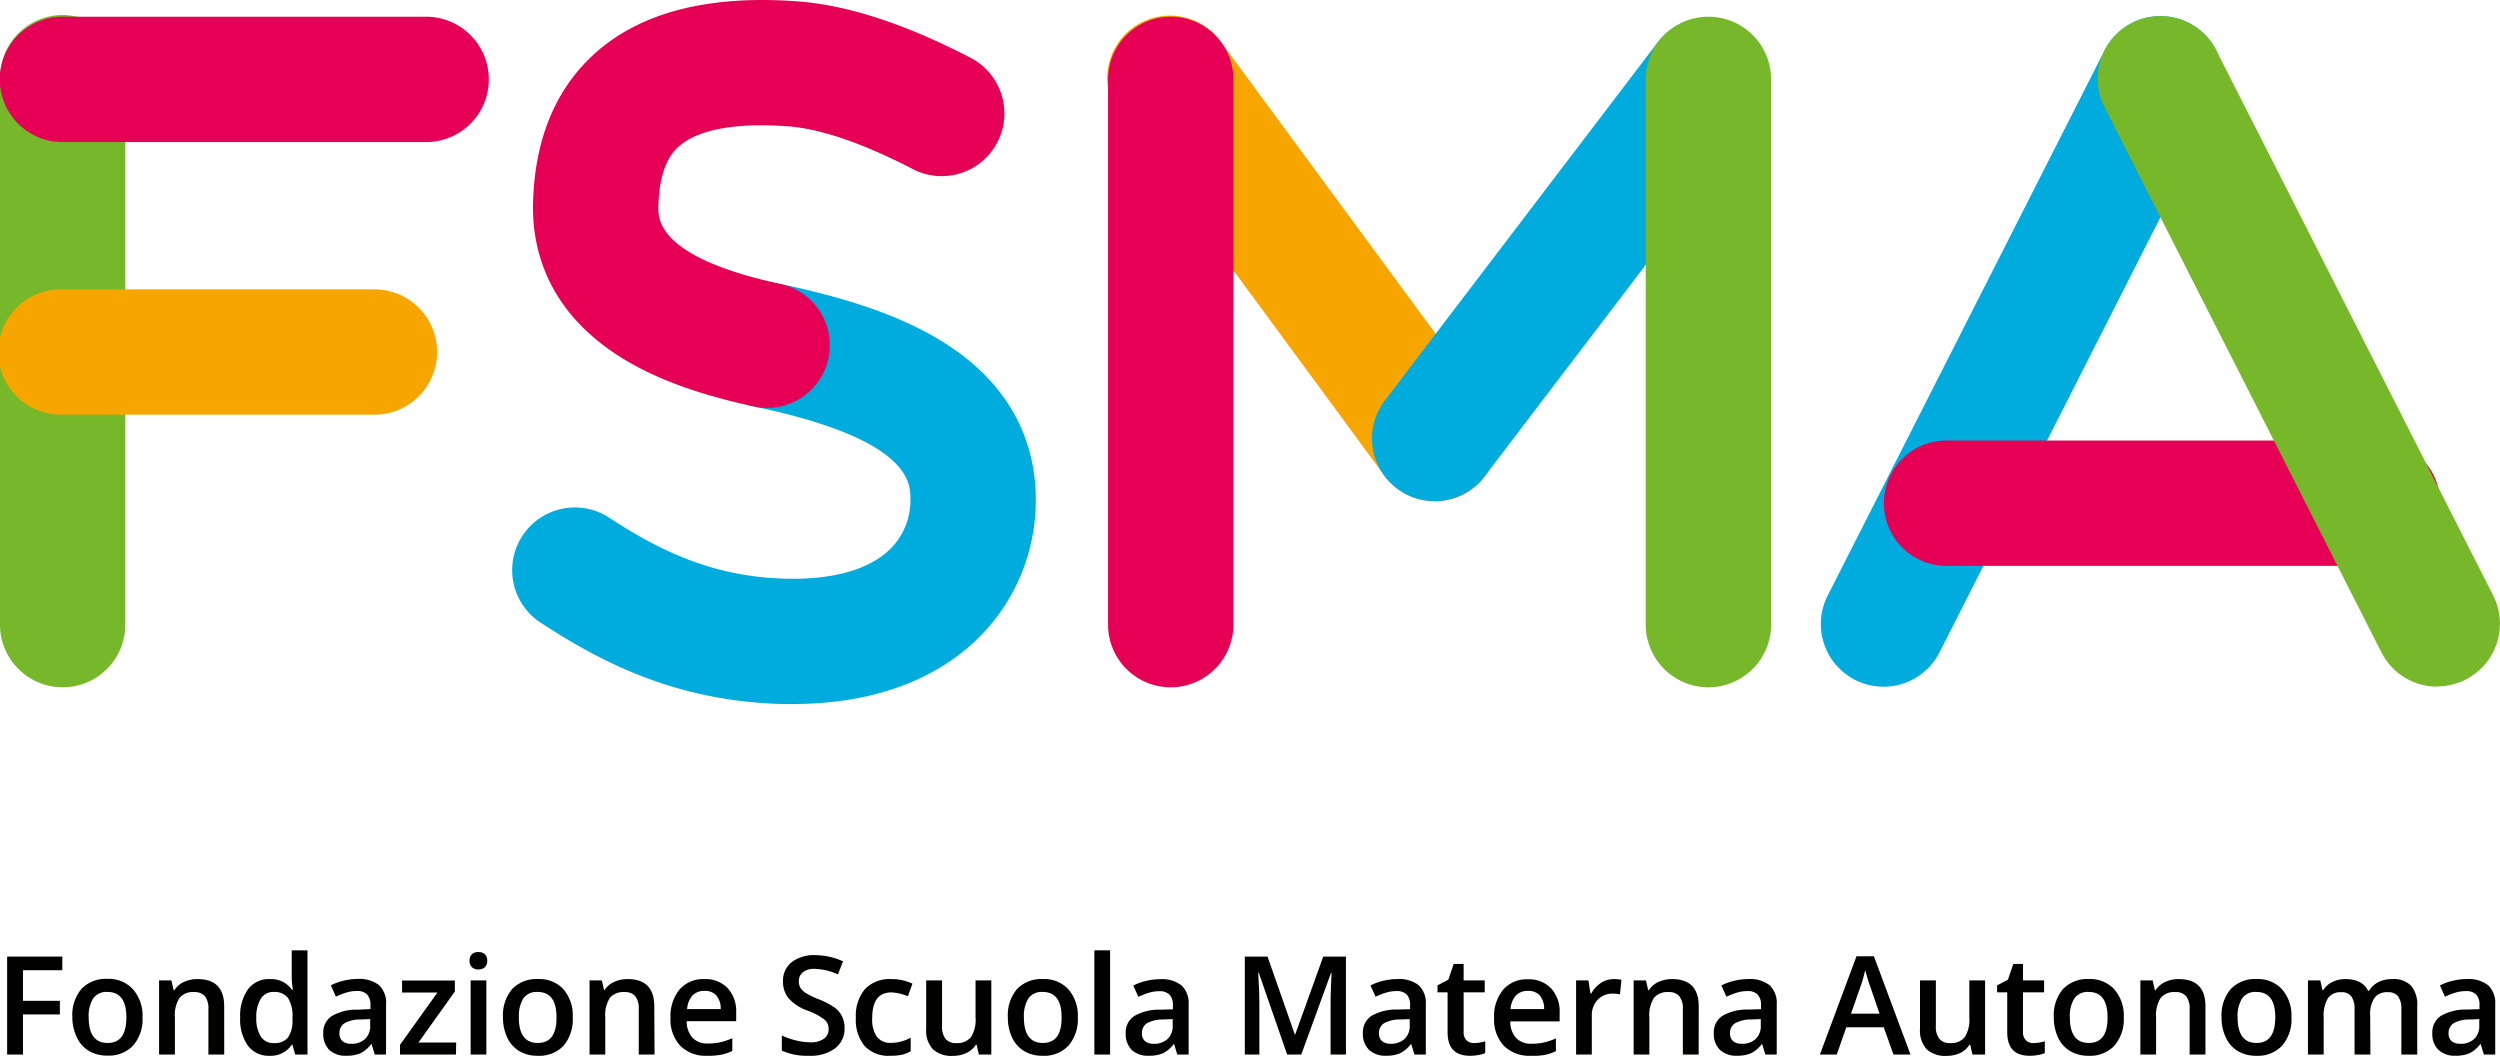
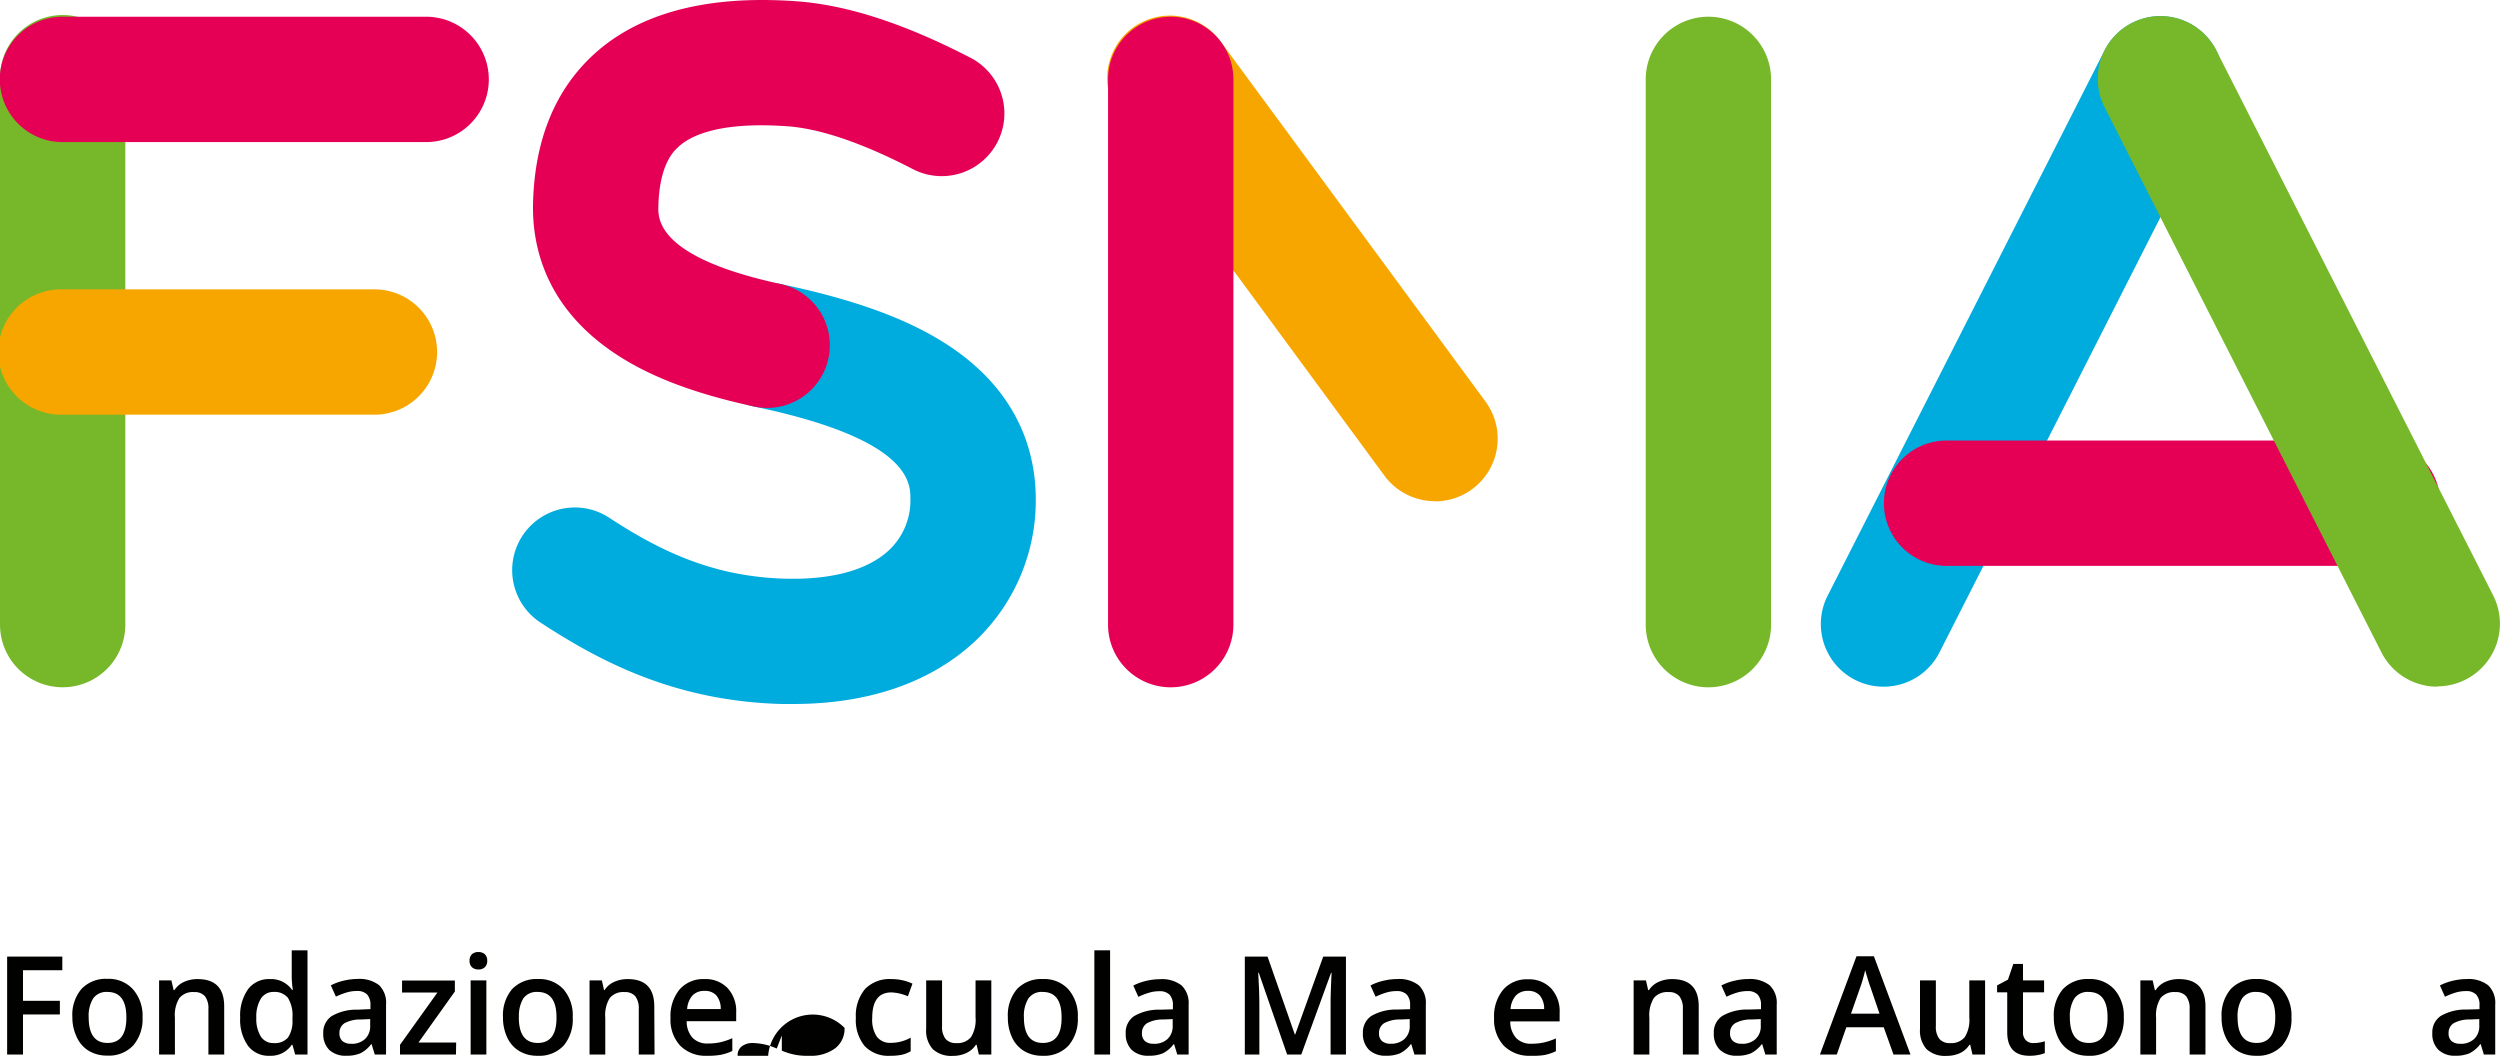
<svg xmlns="http://www.w3.org/2000/svg" viewBox="0 0 550 232.27">
  <defs>
    <style>.cls-1{fill:#76b82a;}.cls-2{fill:#e50056;}.cls-3{fill:#f7a600;}.cls-4{fill:#00abde;}.cls-5{fill:#010100;}</style>
  </defs>
  <title>Risorsa 1</title>
  <g id="Livello_2" data-name="Livello 2">
    <g id="Livello_1-2" data-name="Livello 1">
      <path class="cls-1" d="M13.79,151.2A13.78,13.78,0,0,1,0,137.42V17.47a13.79,13.79,0,1,1,27.57,0v120A13.78,13.78,0,0,1,13.79,151.2Z" />
      <path class="cls-2" d="M93.75,31.26h-80a13.79,13.79,0,0,1,0-27.58h80a13.79,13.79,0,1,1,0,27.58Z" />
      <path class="cls-3" d="M82,91.23H13.79a13.79,13.79,0,1,1,0-27.57H82a13.79,13.79,0,1,1,0,27.57Z" />
      <path class="cls-4" d="M414.35,151.07a13.78,13.78,0,0,1-12.28-20L463,11.09a13.79,13.79,0,0,1,24.59,12.49l-60.93,120A13.77,13.77,0,0,1,414.35,151.07Z" />
      <path class="cls-2" d="M522.7,124.49H427.88a13.79,13.79,0,0,1,0-27.57H522.7a13.79,13.79,0,1,1,0,27.57Z" />
      <path class="cls-3" d="M315.69,110.26a13.79,13.79,0,0,1-11.12-5.62l-58.12-79A13.79,13.79,0,1,1,268.66,9.3l58.12,79a13.79,13.79,0,0,1-11.09,22Z" />
-       <path class="cls-4" d="M315.67,110.26a13.79,13.79,0,0,1-11-22.15l60.17-79a13.79,13.79,0,0,1,21.94,16.7l-60.17,79A13.8,13.8,0,0,1,315.67,110.26Z" />
      <path class="cls-1" d="M375.85,151.21a13.8,13.8,0,0,1-13.79-13.79V17.47a13.79,13.79,0,1,1,27.58,0v120A13.8,13.8,0,0,1,375.85,151.21Z" />
      <path class="cls-5" d="M5.06,232H1.57V210.45H13.71v3H5.06v6.73h8.11v3H5.06Z" />
      <path class="cls-5" d="M31.36,223.81A8.88,8.88,0,0,1,29.31,230a7.32,7.32,0,0,1-5.7,2.23,7.77,7.77,0,0,1-4-1,6.68,6.68,0,0,1-2.69-3,10,10,0,0,1-1-4.47,8.84,8.84,0,0,1,2-6.19,7.35,7.35,0,0,1,5.72-2.22,7.18,7.18,0,0,1,5.6,2.28A8.79,8.79,0,0,1,31.36,223.81Zm-11.85,0q0,5.64,4.16,5.64t4.13-5.64q0-5.58-4.16-5.58a3.53,3.53,0,0,0-3.15,1.44A7.28,7.28,0,0,0,19.51,223.81Z" />
      <path class="cls-5" d="M49.33,232H45.85V222a4.44,4.44,0,0,0-.75-2.82,3,3,0,0,0-2.41-.92,3.83,3.83,0,0,0-3.21,1.29,7.15,7.15,0,0,0-1,4.35V232H35V215.69h2.71l.49,2.14h.17a4.92,4.92,0,0,1,2.09-1.8,7.09,7.09,0,0,1,3-.63q5.87,0,5.86,6Z" />
      <path class="cls-5" d="M59.3,232.27a5.65,5.65,0,0,1-4.75-2.21,9.89,9.89,0,0,1-1.71-6.19,10,10,0,0,1,1.73-6.24,5.71,5.71,0,0,1,4.79-2.23,5.62,5.62,0,0,1,4.89,2.37h.18a20.23,20.23,0,0,1-.25-2.77v-5.93h3.47V232H64.94l-.6-2.14h-.16A5.54,5.54,0,0,1,59.3,232.27Zm.93-2.79a3.78,3.78,0,0,0,3.11-1.2,6.32,6.32,0,0,0,1-3.9v-.48a7.38,7.38,0,0,0-1-4.38,3.74,3.74,0,0,0-3.14-1.29,3.17,3.17,0,0,0-2.81,1.48,7.53,7.53,0,0,0-1,4.21,7.35,7.35,0,0,0,1,4.13A3.23,3.23,0,0,0,60.23,229.48Z" />
      <path class="cls-5" d="M82.45,232l-.69-2.27h-.12a6.64,6.64,0,0,1-2.37,2,7.61,7.61,0,0,1-3.06.53A5.21,5.21,0,0,1,72.46,231a4.89,4.89,0,0,1-1.34-3.67,4.3,4.3,0,0,1,1.87-3.8,10.8,10.8,0,0,1,5.7-1.4L81.5,222v-.87a3.35,3.35,0,0,0-.73-2.34,3,3,0,0,0-2.26-.77,7.63,7.63,0,0,0-2.4.37,16.37,16.37,0,0,0-2.21.87l-1.12-2.48a12,12,0,0,1,2.9-1.05,13.35,13.35,0,0,1,3-.36,7.08,7.08,0,0,1,4.7,1.35A5.35,5.35,0,0,1,84.93,221v11Zm-5.15-2.36a4.3,4.3,0,0,0,3-1.05,3.82,3.82,0,0,0,1.14-2.95V224.2l-2.09.09a7.13,7.13,0,0,0-3.56.82,2.49,2.49,0,0,0-1.11,2.23,2.19,2.19,0,0,0,.65,1.69A2.81,2.81,0,0,0,77.3,229.62Z" />
      <path class="cls-5" d="M100.31,232H88v-2.14l8.23-11.5H88.45v-2.65h11.62v2.42l-8,11.22h8.29Z" />
      <path class="cls-5" d="M103.3,211.38a1.92,1.92,0,0,1,.51-1.43,2,2,0,0,1,1.45-.5,2,2,0,0,1,1.42.5,1.92,1.92,0,0,1,.51,1.43,1.87,1.87,0,0,1-.51,1.39,1.91,1.91,0,0,1-1.42.51,2,2,0,0,1-1.45-.51A1.87,1.87,0,0,1,103.3,211.38ZM107,232h-3.46V215.69H107Z" />
      <path class="cls-5" d="M126,223.81a8.93,8.93,0,0,1-2,6.23,7.32,7.32,0,0,1-5.7,2.23,7.77,7.77,0,0,1-4-1,6.76,6.76,0,0,1-2.7-3,10.14,10.14,0,0,1-.94-4.47,8.88,8.88,0,0,1,2-6.19,7.39,7.39,0,0,1,5.73-2.22,7.18,7.18,0,0,1,5.6,2.28A8.79,8.79,0,0,1,126,223.81Zm-11.86,0q0,5.64,4.17,5.64t4.12-5.64q0-5.58-4.15-5.58a3.56,3.56,0,0,0-3.16,1.44A7.36,7.36,0,0,0,114.17,223.81Z" />
      <path class="cls-5" d="M144,232h-3.47V222a4.38,4.38,0,0,0-.76-2.82,2.94,2.94,0,0,0-2.4-.92,3.82,3.82,0,0,0-3.21,1.29,7.15,7.15,0,0,0-1,4.35V232h-3.46V215.69h2.71l.48,2.14H133a4.86,4.86,0,0,1,2.09-1.8,7.09,7.09,0,0,1,3-.63q5.85,0,5.85,6Z" />
      <path class="cls-5" d="M155.59,232.27a7.91,7.91,0,0,1-5.94-2.21,8.41,8.41,0,0,1-2.14-6.11,9.24,9.24,0,0,1,2-6.27A6.89,6.89,0,0,1,155,215.4a6.67,6.67,0,0,1,5.09,2,7.46,7.46,0,0,1,1.87,5.39v1.87H151.07a5.37,5.37,0,0,0,1.28,3.64,4.46,4.46,0,0,0,3.4,1.27,12.71,12.71,0,0,0,2.69-.27,14,14,0,0,0,2.67-.9v2.81a10.4,10.4,0,0,1-2.56.85A15.43,15.43,0,0,1,155.59,232.27ZM155,218a3.49,3.49,0,0,0-2.65,1,5,5,0,0,0-1.18,3h7.39a4.49,4.49,0,0,0-1-3.05A3.33,3.33,0,0,0,155,218Z" />
-       <path class="cls-5" d="M185.8,226.13a5.41,5.41,0,0,1-2.08,4.51,9,9,0,0,1-5.72,1.63,13.6,13.6,0,0,1-6-1.13v-3.33a15.85,15.85,0,0,0,3.13,1.09,13,13,0,0,0,3.08.4,4.93,4.93,0,0,0,3.09-.8,2.59,2.59,0,0,0,1-2.13,2.67,2.67,0,0,0-.91-2.05,13.94,13.94,0,0,0-3.77-2,9.91,9.91,0,0,1-4.15-2.72,5.74,5.74,0,0,1-1.21-3.68,5.16,5.16,0,0,1,1.91-4.24,8,8,0,0,1,5.14-1.55,15.22,15.22,0,0,1,6.16,1.36l-1.12,2.87a13.38,13.38,0,0,0-5.13-1.21,3.9,3.9,0,0,0-2.59.75,2.42,2.42,0,0,0-.88,2,2.84,2.84,0,0,0,.35,1.44,3.72,3.72,0,0,0,1.17,1.12,18.65,18.65,0,0,0,2.91,1.4,16.19,16.19,0,0,1,3.48,1.84,5.39,5.39,0,0,1,1.61,1.93A5.72,5.72,0,0,1,185.8,226.13Z" />
+       <path class="cls-5" d="M185.8,226.13a5.41,5.41,0,0,1-2.08,4.51,9,9,0,0,1-5.72,1.63,13.6,13.6,0,0,1-6-1.13v-3.33l-1.12,2.87a13.38,13.38,0,0,0-5.13-1.21,3.9,3.9,0,0,0-2.59.75,2.42,2.42,0,0,0-.88,2,2.84,2.84,0,0,0,.35,1.44,3.72,3.72,0,0,0,1.17,1.12,18.65,18.65,0,0,0,2.91,1.4,16.19,16.19,0,0,1,3.48,1.84,5.39,5.39,0,0,1,1.61,1.93A5.72,5.72,0,0,1,185.8,226.13Z" />
      <path class="cls-5" d="M195.83,232.27a7.14,7.14,0,0,1-5.61-2.15,9,9,0,0,1-1.93-6.2,9.1,9.1,0,0,1,2-6.31,7.47,7.47,0,0,1,5.81-2.21,10.85,10.85,0,0,1,4.64,1l-1,2.78a10.48,10.48,0,0,0-3.63-.85q-4.22,0-4.22,5.61a6.73,6.73,0,0,0,1,4.11,3.64,3.64,0,0,0,3.09,1.38,8.92,8.92,0,0,0,4.37-1.15v3a7,7,0,0,1-2,.78A12.44,12.44,0,0,1,195.83,232.27Z" />
      <path class="cls-5" d="M215.35,232l-.49-2.14h-.17a5,5,0,0,1-2.06,1.79,6.89,6.89,0,0,1-3,.64,6,6,0,0,1-4.41-1.47,6.07,6.07,0,0,1-1.46-4.46V215.69h3.49v10.05a4.35,4.35,0,0,0,.76,2.8,2.93,2.93,0,0,0,2.4.94,3.85,3.85,0,0,0,3.21-1.31,7.18,7.18,0,0,0,1-4.36v-8.12h3.47V232Z" />
      <path class="cls-5" d="M237.12,223.81a8.93,8.93,0,0,1-2.05,6.23,7.32,7.32,0,0,1-5.7,2.23,7.77,7.77,0,0,1-4-1,6.76,6.76,0,0,1-2.7-3,10.14,10.14,0,0,1-.94-4.47,8.88,8.88,0,0,1,2-6.19,7.39,7.39,0,0,1,5.73-2.22,7.18,7.18,0,0,1,5.6,2.28A8.79,8.79,0,0,1,237.12,223.81Zm-11.86,0q0,5.64,4.17,5.64t4.12-5.64q0-5.58-4.15-5.58a3.56,3.56,0,0,0-3.16,1.44A7.36,7.36,0,0,0,225.26,223.81Z" />
      <path class="cls-5" d="M244.22,232h-3.46V209.07h3.46Z" />
      <path class="cls-5" d="M259,232l-.69-2.27h-.12a6.64,6.64,0,0,1-2.37,2,7.61,7.61,0,0,1-3.06.53A5.21,5.21,0,0,1,249,231a4.89,4.89,0,0,1-1.34-3.67,4.3,4.3,0,0,1,1.87-3.8,10.8,10.8,0,0,1,5.7-1.4l2.81-.08v-.87a3.35,3.35,0,0,0-.73-2.34,3,3,0,0,0-2.26-.77,7.63,7.63,0,0,0-2.4.37,16.37,16.37,0,0,0-2.21.87l-1.12-2.48a12,12,0,0,1,2.9-1.05,13.35,13.35,0,0,1,3-.36,7.08,7.08,0,0,1,4.7,1.35A5.35,5.35,0,0,1,261.5,221v11Zm-5.15-2.36a4.3,4.3,0,0,0,3-1.05,3.82,3.82,0,0,0,1.14-2.95V224.2l-2.09.09a7.13,7.13,0,0,0-3.56.82,2.49,2.49,0,0,0-1.11,2.23,2.19,2.19,0,0,0,.65,1.69A2.81,2.81,0,0,0,253.87,229.62Z" />
      <path class="cls-5" d="M283.17,232l-6.24-18h-.12q.26,4,.25,7.51V232h-3.2V210.45h5l6,17.13h.09l6.16-17.13h5V232h-3.38V221.33c0-1.07,0-2.46.08-4.18s.1-2.76.14-3.12h-.12L286.28,232Z" />
      <path class="cls-5" d="M311.18,232l-.69-2.27h-.12a6.81,6.81,0,0,1-2.37,2,7.67,7.67,0,0,1-3.06.53,5.21,5.21,0,0,1-3.75-1.29,4.86,4.86,0,0,1-1.35-3.67,4.33,4.33,0,0,1,1.87-3.8,10.85,10.85,0,0,1,5.7-1.4l2.81-.08v-.87a3.3,3.3,0,0,0-.73-2.34,3,3,0,0,0-2.26-.77,7.72,7.72,0,0,0-2.4.37,16.24,16.24,0,0,0-2.2.87l-1.12-2.48a12,12,0,0,1,2.9-1.05,13.35,13.35,0,0,1,3-.36,7.07,7.07,0,0,1,4.69,1.35,5.31,5.31,0,0,1,1.58,4.26v11ZM306,229.62a4.29,4.29,0,0,0,3-1.05,3.82,3.82,0,0,0,1.14-2.95V224.2l-2.09.09a7.09,7.09,0,0,0-3.55.82,2.5,2.5,0,0,0-1.12,2.23,2.19,2.19,0,0,0,.65,1.69A2.84,2.84,0,0,0,306,229.62Z" />
-       <path class="cls-5" d="M324.22,229.48a8.61,8.61,0,0,0,2.53-.4v2.6a6.66,6.66,0,0,1-1.48.42,9.6,9.6,0,0,1-1.88.17c-3.28,0-4.92-1.72-4.92-5.18v-8.77h-2.22v-1.54l2.39-1.26,1.17-3.45H322v3.62h4.64v2.63H322V227a2.47,2.47,0,0,0,.62,1.85A2.29,2.29,0,0,0,324.22,229.48Z" />
      <path class="cls-5" d="M336.78,232.27a7.91,7.91,0,0,1-5.94-2.21A8.41,8.41,0,0,1,328.7,224a9.2,9.2,0,0,1,2-6.27,6.85,6.85,0,0,1,5.46-2.28,6.67,6.67,0,0,1,5.09,2,7.46,7.46,0,0,1,1.87,5.39v1.87H332.26a5.37,5.37,0,0,0,1.28,3.64,4.46,4.46,0,0,0,3.4,1.27,12.64,12.64,0,0,0,2.69-.27,14,14,0,0,0,2.67-.9v2.81a10.4,10.4,0,0,1-2.56.85A15.43,15.43,0,0,1,336.78,232.27ZM336.15,218a3.46,3.46,0,0,0-2.64,1,4.93,4.93,0,0,0-1.19,3h7.39a4.49,4.49,0,0,0-1-3.05A3.33,3.33,0,0,0,336.15,218Z" />
-       <path class="cls-5" d="M355,215.4a8.12,8.12,0,0,1,1.72.15l-.33,3.22a6.55,6.55,0,0,0-1.54-.17,4.44,4.44,0,0,0-3.36,1.35,4.89,4.89,0,0,0-1.29,3.52V232h-3.46V215.69h2.71l.46,2.88h.17a6.42,6.42,0,0,1,2.12-2.32A5.08,5.08,0,0,1,355,215.4Z" />
      <path class="cls-5" d="M373.71,232h-3.48V222a4.38,4.38,0,0,0-.76-2.82,2.93,2.93,0,0,0-2.4-.92,3.82,3.82,0,0,0-3.21,1.29,7.15,7.15,0,0,0-1,4.35V232h-3.46V215.69h2.71l.49,2.14h.17a4.86,4.86,0,0,1,2.09-1.8,7.09,7.09,0,0,1,3-.63c3.9,0,5.86,2,5.86,6Z" />
      <path class="cls-5" d="M388.38,232l-.69-2.27h-.12a6.81,6.81,0,0,1-2.37,2,7.67,7.67,0,0,1-3.06.53,5.21,5.21,0,0,1-3.75-1.29,4.86,4.86,0,0,1-1.35-3.67,4.3,4.3,0,0,1,1.87-3.8,10.85,10.85,0,0,1,5.7-1.4l2.81-.08v-.87a3.3,3.3,0,0,0-.73-2.34,3,3,0,0,0-2.26-.77,7.72,7.72,0,0,0-2.4.37,16.91,16.91,0,0,0-2.21.87l-1.12-2.48a12.26,12.26,0,0,1,2.91-1.05,13.35,13.35,0,0,1,3-.36,7.07,7.07,0,0,1,4.69,1.35,5.35,5.35,0,0,1,1.58,4.26v11Zm-5.15-2.36a4.29,4.29,0,0,0,3-1.05,3.82,3.82,0,0,0,1.14-2.95V224.2l-2.09.09a7.09,7.09,0,0,0-3.55.82,2.47,2.47,0,0,0-1.12,2.23,2.19,2.19,0,0,0,.65,1.69A2.82,2.82,0,0,0,383.23,229.62Z" />
      <path class="cls-5" d="M416.57,232l-2.15-6h-8.23l-2.1,6h-3.71l8.05-21.62h3.83L420.31,232Zm-3.08-9-2-5.86c-.15-.39-.35-1-.61-1.86s-.44-1.46-.54-1.85a33.63,33.63,0,0,1-1.16,4L407.22,223Z" />
      <path class="cls-5" d="M433.94,232l-.49-2.14h-.18a4.93,4.93,0,0,1-2,1.79,6.89,6.89,0,0,1-3,.64,6,6,0,0,1-4.42-1.47,6.11,6.11,0,0,1-1.45-4.46V215.69h3.49v10.05a4.35,4.35,0,0,0,.76,2.8,2.93,2.93,0,0,0,2.4.94,3.82,3.82,0,0,0,3.2-1.31,7.18,7.18,0,0,0,1-4.36v-8.12h3.47V232Z" />
      <path class="cls-5" d="M447.33,229.48a8.56,8.56,0,0,0,2.53-.4v2.6a6.66,6.66,0,0,1-1.48.42,9.6,9.6,0,0,1-1.88.17c-3.27,0-4.91-1.72-4.91-5.18v-8.77h-2.23v-1.54l2.39-1.26,1.18-3.45h2.13v3.62h4.64v2.63h-4.64V227a2.44,2.44,0,0,0,.63,1.85A2.25,2.25,0,0,0,447.33,229.48Z" />
      <path class="cls-5" d="M467.23,223.81a8.93,8.93,0,0,1-2.05,6.23,7.34,7.34,0,0,1-5.7,2.23,7.77,7.77,0,0,1-4-1,6.76,6.76,0,0,1-2.7-3,10.14,10.14,0,0,1-.94-4.47,8.88,8.88,0,0,1,2-6.19,7.39,7.39,0,0,1,5.73-2.22,7.16,7.16,0,0,1,5.59,2.28A8.75,8.75,0,0,1,467.23,223.81Zm-11.86,0q0,5.64,4.17,5.64t4.12-5.64q0-5.58-4.15-5.58a3.56,3.56,0,0,0-3.16,1.44A7.36,7.36,0,0,0,455.37,223.81Z" />
      <path class="cls-5" d="M485.2,232h-3.48V222a4.38,4.38,0,0,0-.76-2.82,2.94,2.94,0,0,0-2.4-.92,3.85,3.85,0,0,0-3.22,1.29,7.23,7.23,0,0,0-1,4.35V232h-3.46V215.69h2.71l.48,2.14h.18a4.86,4.86,0,0,1,2.09-1.8,7.05,7.05,0,0,1,3-.63c3.9,0,5.86,2,5.86,6Z" />
      <path class="cls-5" d="M504.12,223.81a8.88,8.88,0,0,1-2.05,6.23,7.32,7.32,0,0,1-5.69,2.23,7.78,7.78,0,0,1-4-1,6.73,6.73,0,0,1-2.69-3,10,10,0,0,1-.94-4.47,8.83,8.83,0,0,1,2-6.19,7.35,7.35,0,0,1,5.72-2.22,7.16,7.16,0,0,1,5.6,2.28A8.79,8.79,0,0,1,504.12,223.81Zm-11.85,0q0,5.64,4.17,5.64c2.74,0,4.12-1.88,4.12-5.64s-1.39-5.58-4.15-5.58a3.53,3.53,0,0,0-3.16,1.44A7.36,7.36,0,0,0,492.27,223.81Z" />
-       <path class="cls-5" d="M521.49,232H518v-10a4.48,4.48,0,0,0-.71-2.79,2.57,2.57,0,0,0-2.2-.92,3.36,3.36,0,0,0-2.94,1.3,7.67,7.67,0,0,0-.94,4.34V232h-3.46V215.69h2.71l.49,2.14h.18a4.51,4.51,0,0,1,2-1.8,6.39,6.39,0,0,1,2.84-.63q3.75,0,5,2.56h.24a4.93,4.93,0,0,1,2-1.88,6.47,6.47,0,0,1,3-.68,5.47,5.47,0,0,1,4.25,1.47,6.51,6.51,0,0,1,1.33,4.49V232H528.3v-10a4.55,4.55,0,0,0-.71-2.79,2.63,2.63,0,0,0-2.22-.92,3.43,3.43,0,0,0-3,1.26,6.49,6.49,0,0,0-.93,3.86Z" />
      <path class="cls-5" d="M546.45,232l-.69-2.27h-.12a6.81,6.81,0,0,1-2.37,2,7.67,7.67,0,0,1-3.06.53,5.21,5.21,0,0,1-3.75-1.29,4.86,4.86,0,0,1-1.35-3.67,4.33,4.33,0,0,1,1.87-3.8,10.85,10.85,0,0,1,5.7-1.4l2.81-.08v-.87a3.3,3.3,0,0,0-.73-2.34,3,3,0,0,0-2.26-.77,7.72,7.72,0,0,0-2.4.37,16.91,16.91,0,0,0-2.21.87l-1.11-2.48a12,12,0,0,1,2.9-1.05,13.35,13.35,0,0,1,3-.36,7.07,7.07,0,0,1,4.69,1.35,5.35,5.35,0,0,1,1.58,4.26v11Zm-5.15-2.36a4.29,4.29,0,0,0,3-1.05,3.82,3.82,0,0,0,1.14-2.95V224.2l-2.09.09a7.09,7.09,0,0,0-3.55.82,2.49,2.49,0,0,0-1.11,2.23,2.19,2.19,0,0,0,.64,1.69A2.82,2.82,0,0,0,541.3,229.62Z" />
      <path class="cls-2" d="M257.56,151.21a13.79,13.79,0,0,1-13.79-13.79V17.47a13.79,13.79,0,0,1,27.58,0v120A13.8,13.8,0,0,1,257.56,151.21Z" />
      <path class="cls-4" d="M227.87,109.81c0-9.52-3.24-23.06-18.68-33.45-8.89-6-20.84-10.41-37.62-13.91a13.79,13.79,0,0,0-5.63,27c34.35,7.16,34.35,16.75,34.35,20.37h0a15,15,0,0,1-4.48,11c-4.63,4.51-12.57,6.75-23,6.49-16.75-.43-28.63-6.77-39-13.55a13.79,13.79,0,0,0-15.12,23.06c13.1,8.59,29.68,17.45,53.39,18.06h.36l2,0c21.34,0,33.84-7.73,40.62-14.34a42.52,42.52,0,0,0,12.81-30.73Z" />
      <path class="cls-2" d="M213.51,12.71C198.89,5.15,186.35,1.08,175.2.28h0c-19.49-1.4-34.44,2.5-44.45,11.58-8.6,7.82-13.14,18.88-13.48,32.87-.23,9.66,2.85,23.32,18.85,33.58,7.51,4.81,17,8.35,29.72,11.11a13.35,13.35,0,0,0,2.93.32,13.79,13.79,0,0,0,2.91-27.27c-27.11-5.87-26.91-14.3-26.84-17.07.22-9.29,3.41-12.18,4.45-13.13,4.15-3.76,12.42-5.31,23.93-4.49h0c7.25.52,16.54,3.69,27.62,9.43a13.79,13.79,0,0,0,12.67-24.5Z" />
      <path class="cls-1" d="M536.22,151.07a13.77,13.77,0,0,1-12.3-7.54L463,23.58a13.79,13.79,0,1,1,24.59-12.49L548.5,131a13.78,13.78,0,0,1-12.28,20Z" />
    </g>
  </g>
</svg>